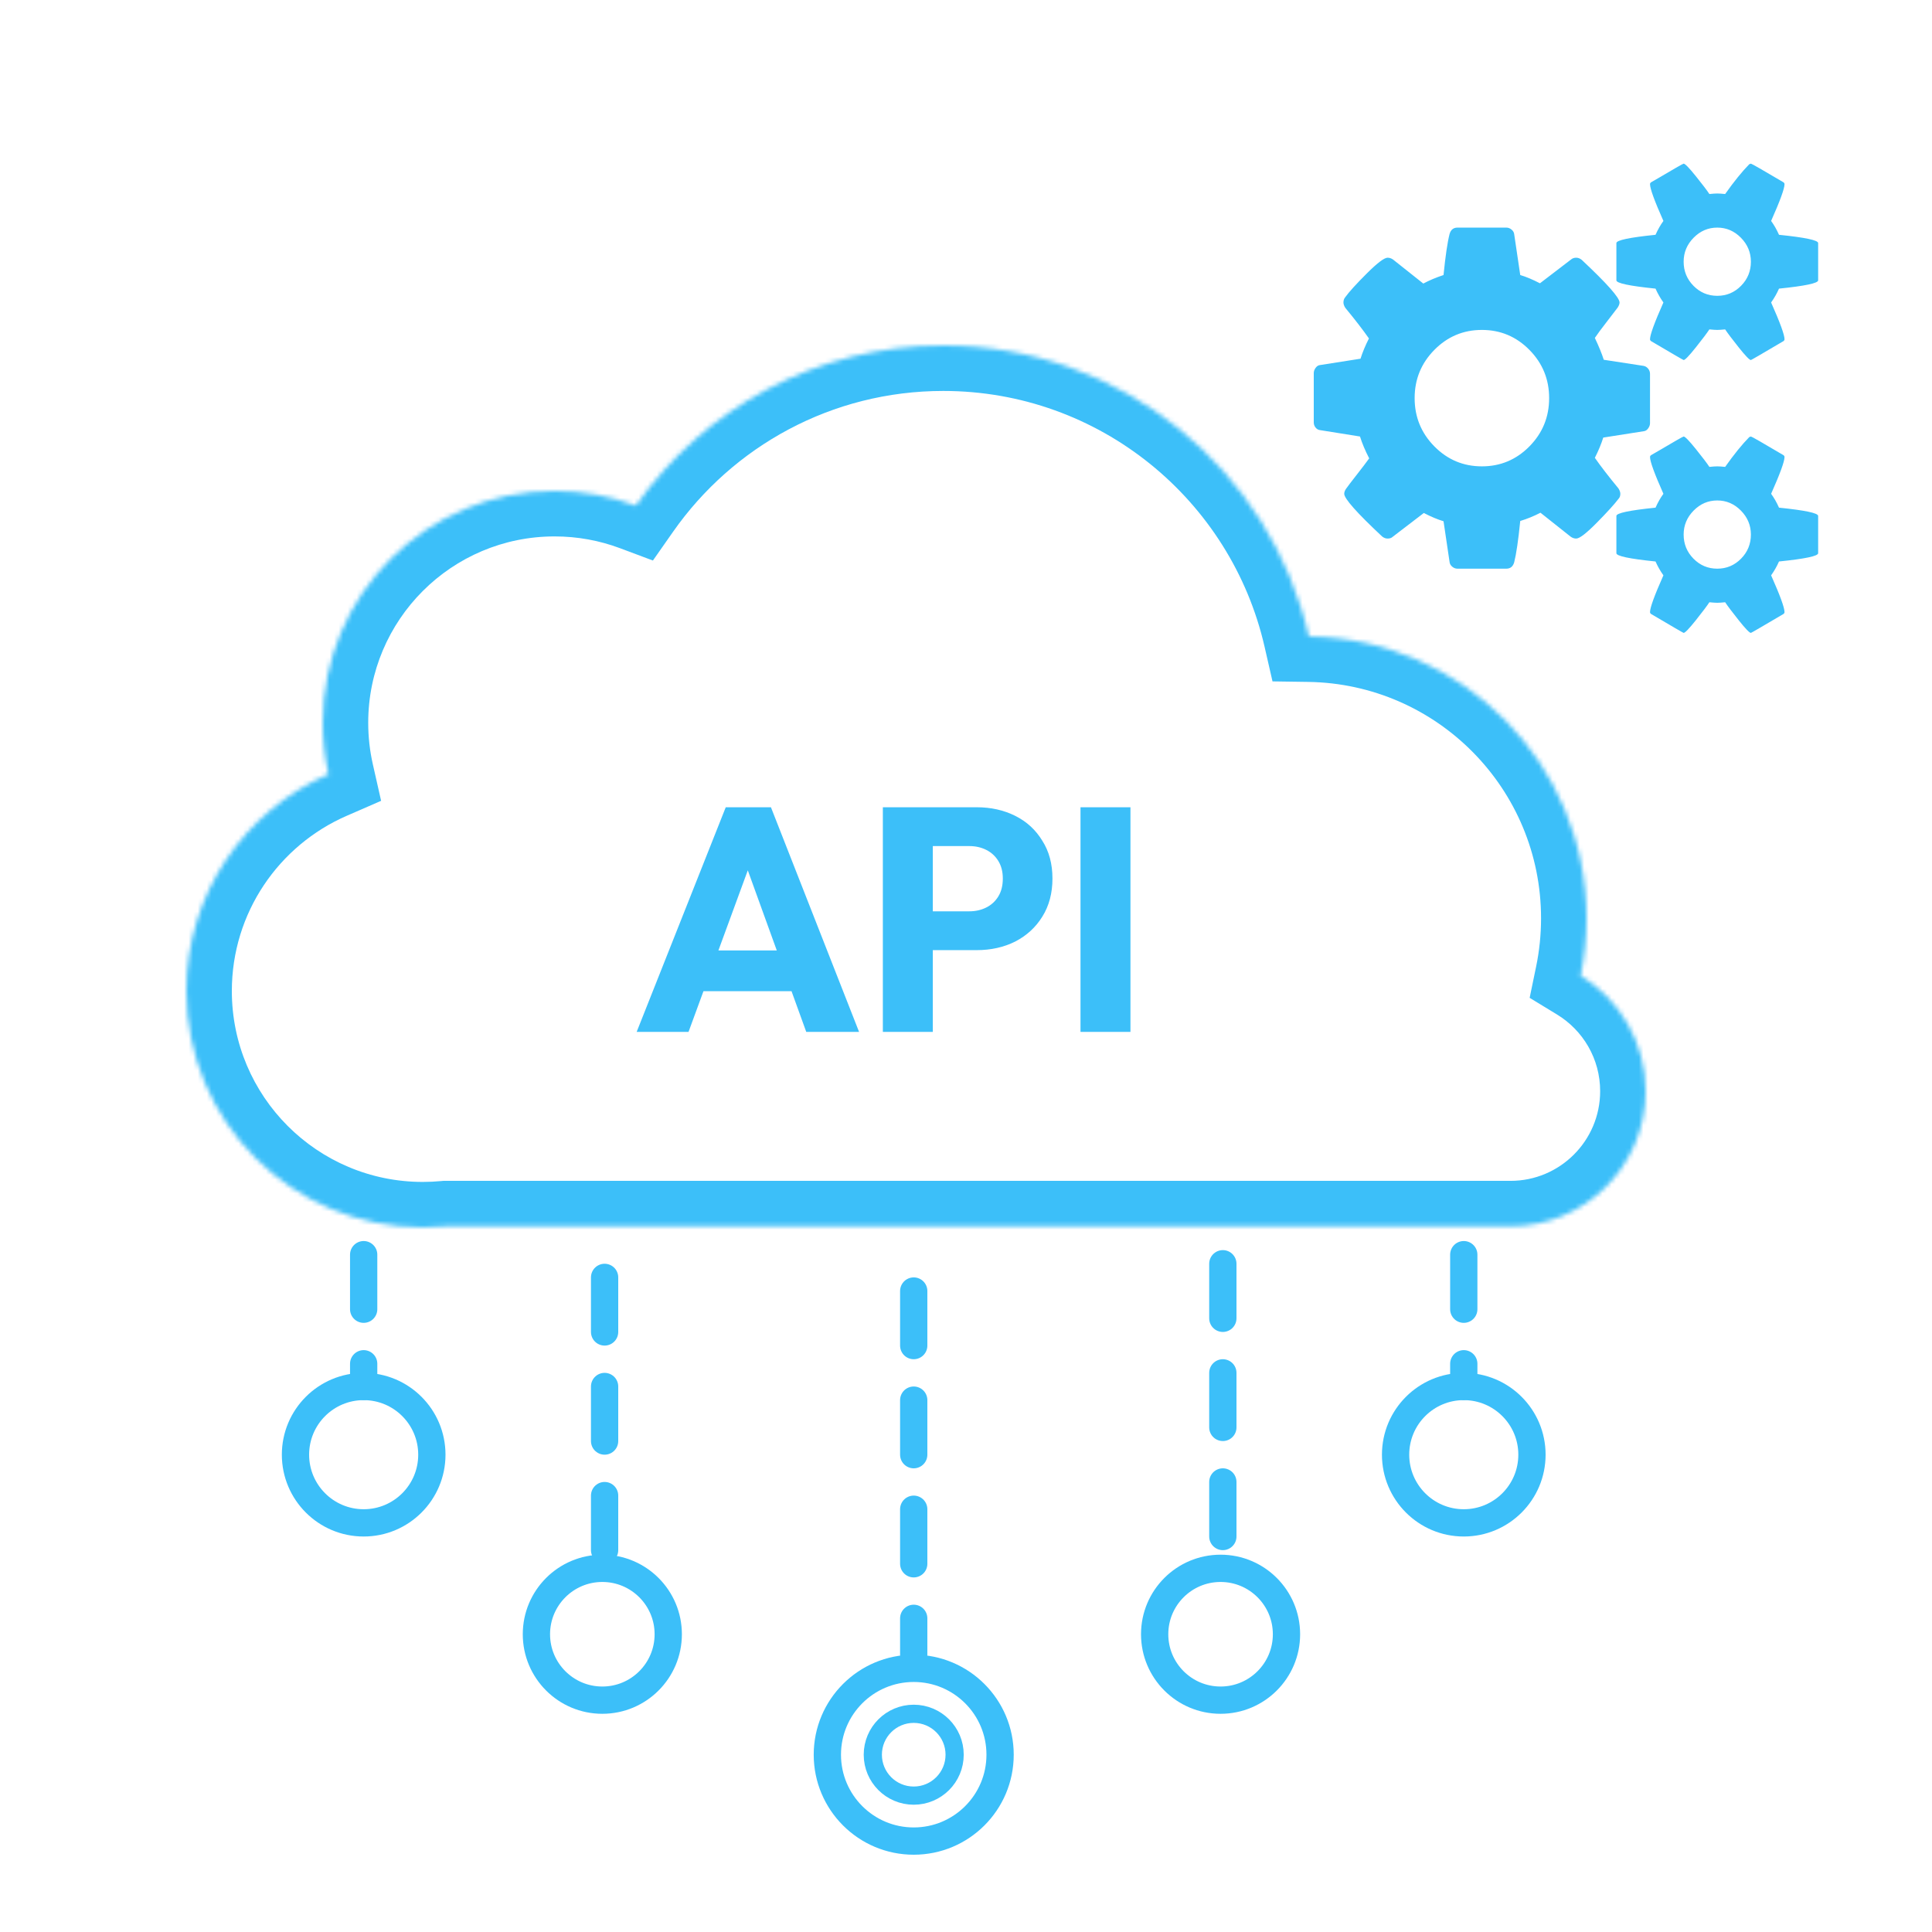
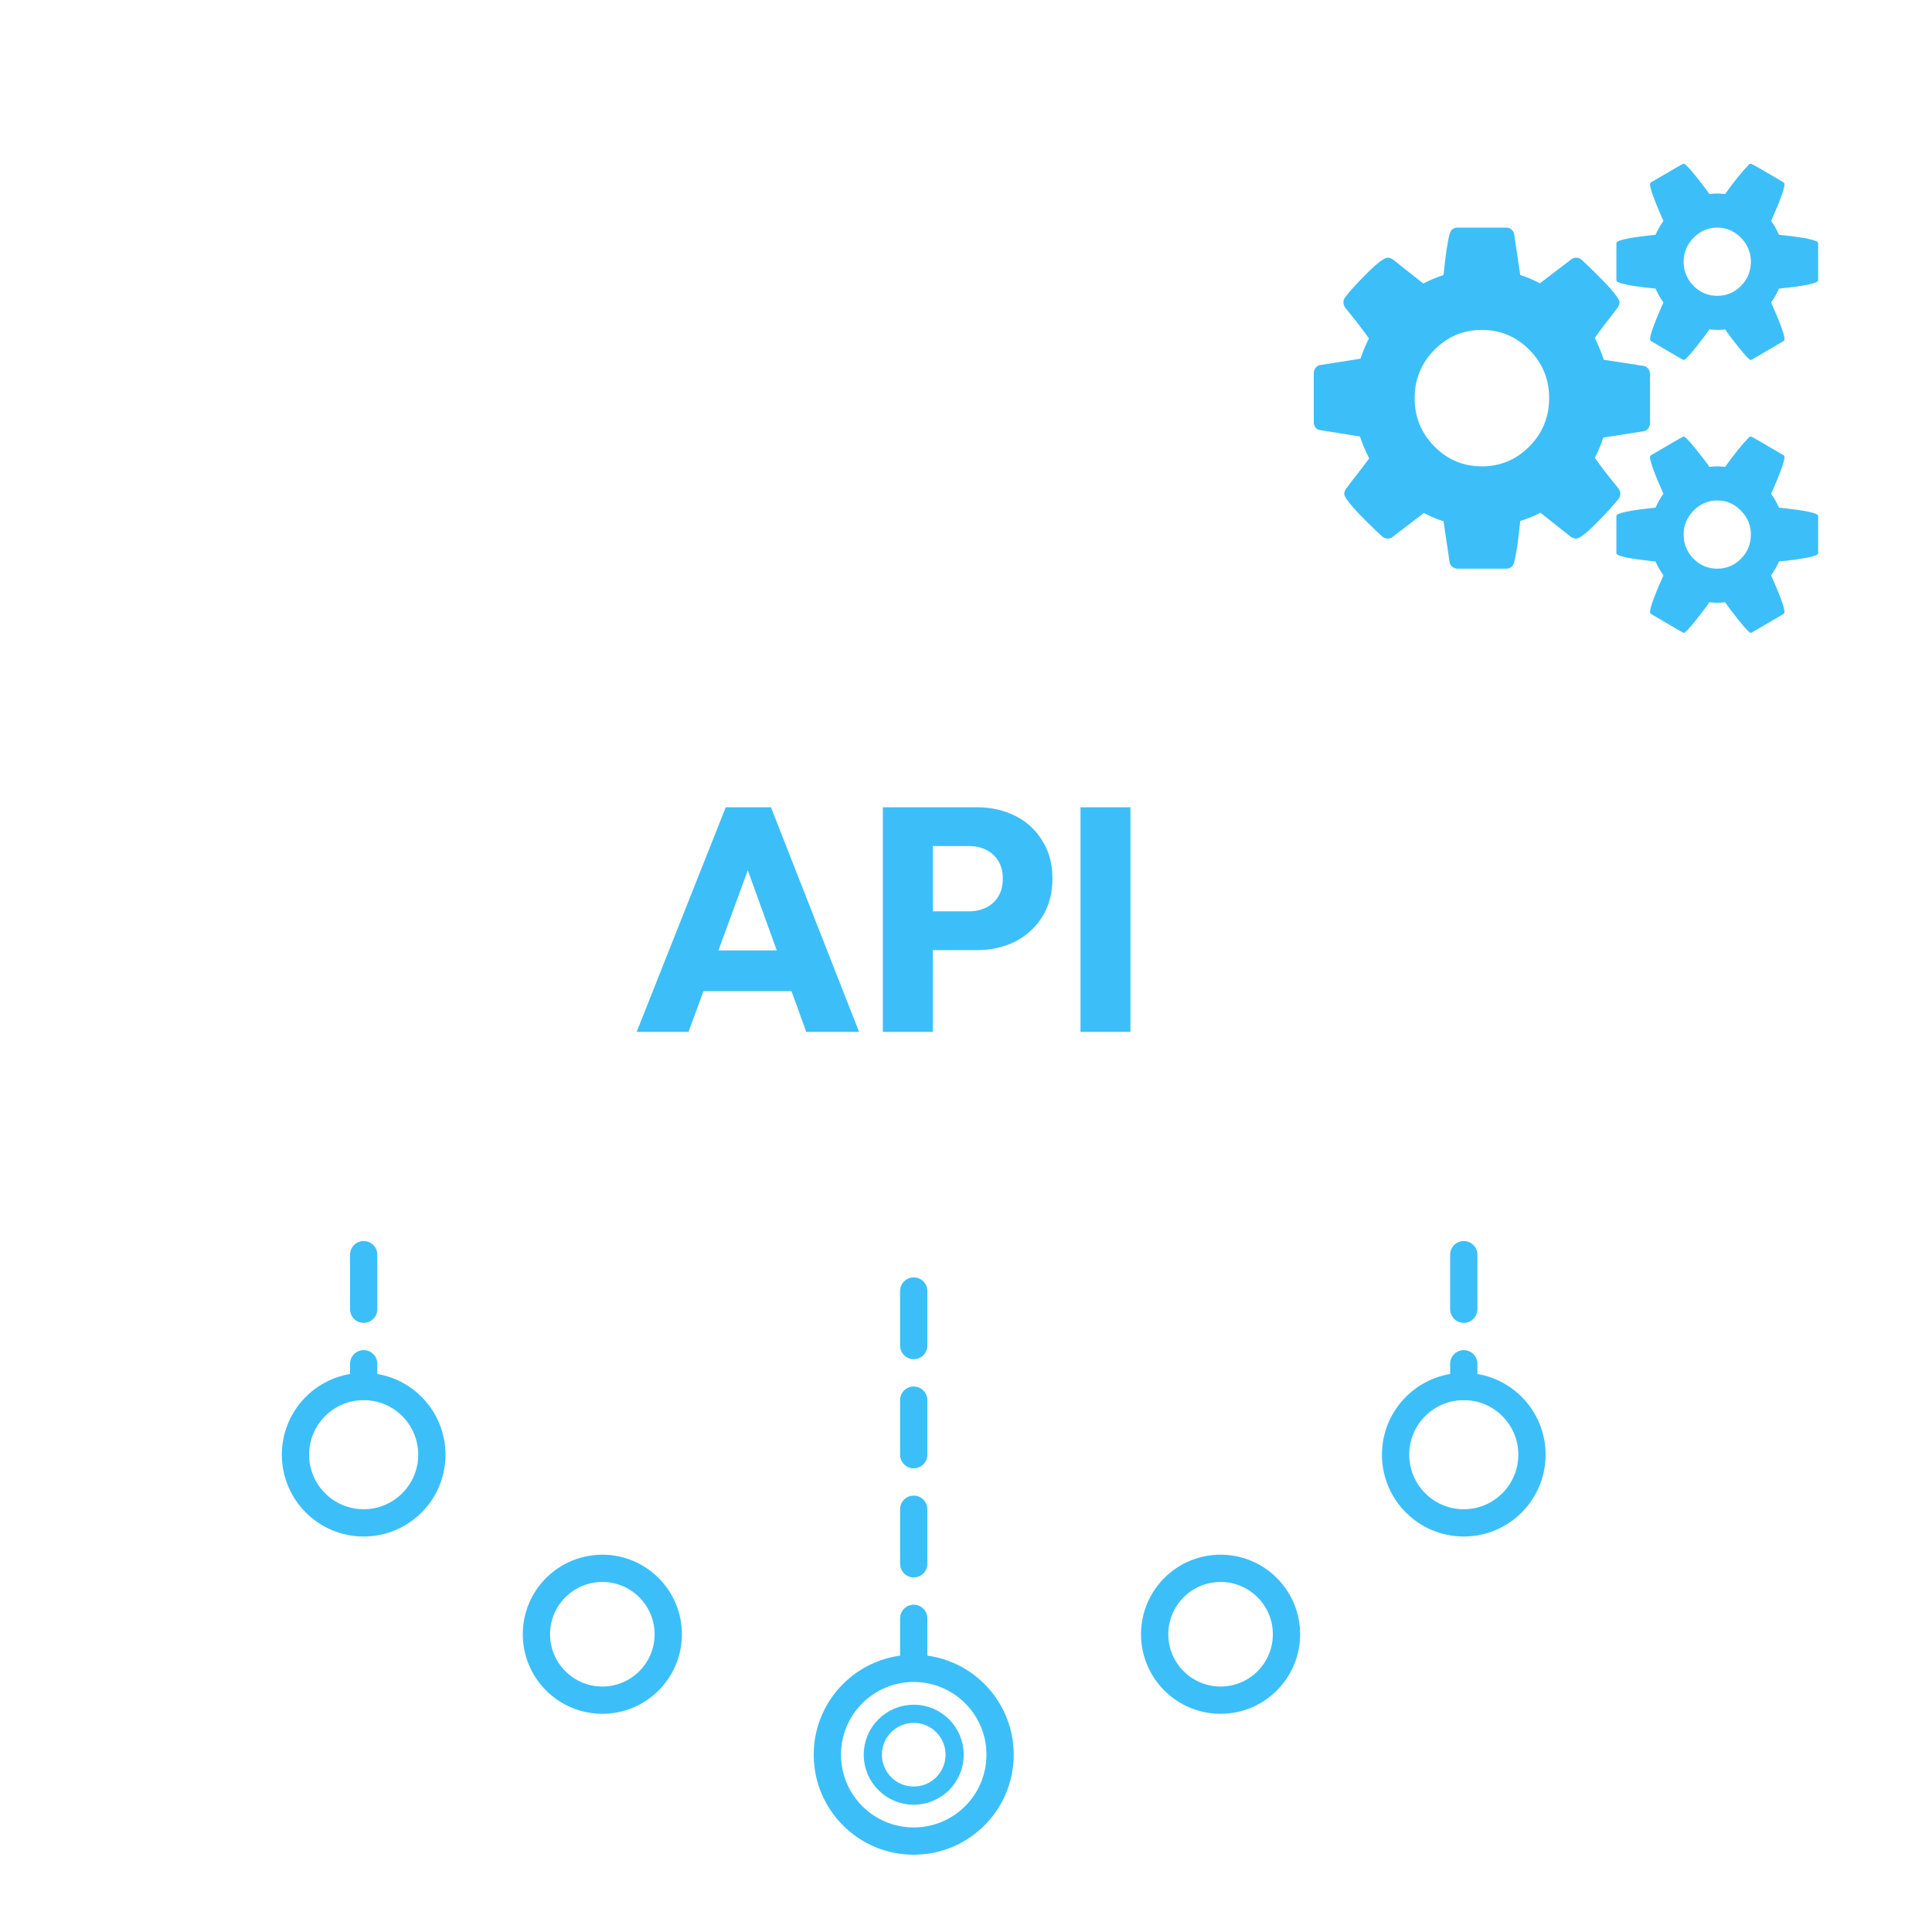
<svg xmlns="http://www.w3.org/2000/svg" width="425" height="425" viewBox="0 0 425 425" fill="none">
  <g id="Group 187">
    <g id="Union">
      <mask id="path-1-inside-1_203_447" fill="white">
-         <path fill-rule="evenodd" clip-rule="evenodd" d="M97.978 269.765C96.339 269.92 94.679 270 93 270C64.281 270 41 246.719 41 218C41 196.655 53.861 178.313 72.257 170.302C71.434 166.667 71 162.884 71 159C71 130.833 93.834 108 122 108C128.292 108 134.317 109.139 139.881 111.223C154.8 89.925 179.524 76 207.5 76C246.705 76 279.524 103.347 287.919 140.007C321.737 140.498 349 168.065 349 202C349 206.328 348.557 210.552 347.713 214.629C356.279 219.846 362 229.274 362 240.037C362 256.455 348.691 269.765 332.273 269.765L332.273 269.765H97.978Z" />
-       </mask>
+         </mask>
      <path d="M97.978 269.765V259.765H97.504L97.032 259.81L97.978 269.765ZM72.257 170.302L76.249 179.47L83.836 176.166L82.01 168.095L72.257 170.302ZM139.881 111.223L136.375 120.588L143.628 123.304L148.072 116.96L139.881 111.223ZM287.919 140.007L278.172 142.239L279.924 149.892L287.774 150.006L287.919 140.007ZM347.713 214.629L337.92 212.603L336.492 219.504L342.512 223.17L347.713 214.629ZM332.273 269.765V259.765H323.38L322.341 268.596L332.273 269.765ZM332.273 269.765V279.765H341.165L342.204 270.933L332.273 269.765ZM97.032 259.81C95.708 259.935 94.363 260 93 260V280C94.995 280 96.971 279.905 98.923 279.72L97.032 259.81ZM93 260C69.804 260 51 241.196 51 218H31C31 252.242 58.758 280 93 280V260ZM51 218C51 200.775 61.371 185.95 76.249 179.47L68.264 161.134C46.351 170.677 31 192.534 31 218H51ZM82.01 168.095C81.35 165.179 81 162.137 81 159H61C61 163.632 61.518 168.154 62.503 172.509L82.01 168.095ZM81 159C81 136.356 99.356 118 122 118V98C88.311 98 61 125.311 61 159H81ZM122 118C127.076 118 131.915 118.918 136.375 120.588L143.388 101.858C136.719 99.361 129.507 98 122 98V118ZM148.072 116.96C161.199 98.22 182.923 86 207.5 86V66C176.124 66 148.4 81.631 131.691 105.486L148.072 116.96ZM207.5 86C241.941 86 270.794 110.024 278.172 142.239L297.667 137.774C288.253 96.67 251.47 66 207.5 66V86ZM287.774 150.006C316.134 150.418 339 173.539 339 202H359C359 162.591 327.34 130.579 288.065 130.008L287.774 150.006ZM339 202C339 205.643 338.627 209.188 337.92 212.603L357.505 216.656C358.486 211.915 359 207.012 359 202H339ZM342.512 223.17C348.223 226.648 352 232.906 352 240.037H372C372 225.641 364.336 213.044 352.914 206.088L342.512 223.17ZM352 240.037C352 250.932 343.168 259.765 332.273 259.765V279.765C354.213 279.765 372 261.978 372 240.037H352ZM322.341 268.596L322.341 268.596L342.204 270.933L342.204 270.933L322.341 268.596ZM332.273 259.765H97.978V279.765H332.273V259.765Z" fill="#3CBFF9" mask="url(#path-1-inside-1_203_447)" />
    </g>
    <path id="Vector" d="M340.778 87.582C340.778 83.44 339.334 79.904 336.444 76.973C333.555 74.042 330.068 72.577 325.985 72.577C321.901 72.577 318.414 74.042 315.525 76.973C312.635 79.904 311.191 83.44 311.191 87.582C311.191 91.725 312.635 95.261 315.525 98.192C318.414 101.123 321.901 102.588 325.985 102.588C330.068 102.588 333.555 101.123 336.444 98.192C339.334 95.261 340.778 91.725 340.778 87.582ZM385.16 117.594C385.16 115.562 384.428 113.804 382.964 112.319C381.5 110.834 379.766 110.091 377.763 110.091C375.76 110.091 374.026 110.834 372.562 112.319C371.098 113.804 370.366 115.562 370.366 117.594C370.366 119.665 371.088 121.433 372.533 122.899C373.978 124.364 375.721 125.097 377.763 125.097C379.805 125.097 381.548 124.364 382.993 122.899C384.438 121.433 385.16 119.665 385.16 117.594ZM385.16 57.571C385.16 55.539 384.428 53.78 382.964 52.295C381.5 50.81 379.766 50.068 377.763 50.068C375.76 50.068 374.026 50.81 372.562 52.295C371.098 53.78 370.366 55.539 370.366 57.571C370.366 59.642 371.088 61.41 372.533 62.876C373.978 64.341 375.721 65.074 377.763 65.074C379.805 65.074 381.548 64.341 382.993 62.876C384.438 61.41 385.16 59.642 385.16 57.571ZM362.969 82.248V93.092C362.969 93.483 362.834 93.864 362.565 94.236C362.295 94.607 361.987 94.812 361.64 94.851L352.683 96.258C352.259 97.625 351.643 99.11 350.834 100.713C352.143 102.588 353.877 104.835 356.035 107.453C356.304 107.883 356.439 108.274 356.439 108.626C356.439 109.095 356.304 109.466 356.035 109.74C355.148 110.912 353.559 112.661 351.267 114.986C348.975 117.311 347.463 118.473 346.731 118.473C346.307 118.473 345.902 118.337 345.517 118.063L338.871 112.788C337.446 113.53 335.963 114.136 334.422 114.605C333.998 118.825 333.555 121.854 333.093 123.69C332.823 124.628 332.245 125.097 331.359 125.097H320.61C320.186 125.097 319.801 124.95 319.455 124.657C319.108 124.364 318.915 124.022 318.877 123.632L317.547 114.663C316.238 114.273 314.793 113.667 313.213 112.846L306.394 118.063C306.125 118.337 305.739 118.473 305.239 118.473C304.815 118.473 304.41 118.317 304.025 118.004C298.477 112.807 295.703 109.681 295.703 108.626C295.703 108.274 295.838 107.903 296.108 107.512C296.493 106.965 297.283 105.929 298.477 104.405C299.672 102.881 300.577 101.69 301.193 100.83C300.307 99.11 299.633 97.508 299.171 96.023L290.387 94.617C290.002 94.577 289.674 94.392 289.405 94.06C289.135 93.727 289 93.346 289 92.917V82.073C289 81.682 289.135 81.301 289.405 80.93C289.674 80.558 289.982 80.353 290.329 80.314L299.286 78.907C299.71 77.54 300.327 76.055 301.136 74.452C299.826 72.577 298.092 70.33 295.935 67.712C295.665 67.282 295.53 66.891 295.53 66.539C295.53 66.07 295.665 65.68 295.935 65.367C296.782 64.195 298.362 62.456 300.673 60.15C302.985 57.844 304.507 56.692 305.239 56.692C305.662 56.692 306.067 56.828 306.452 57.102L313.098 62.377C314.408 61.674 315.891 61.049 317.547 60.502C317.971 56.281 318.414 53.272 318.877 51.475C319.146 50.537 319.724 50.068 320.61 50.068H331.359C331.783 50.068 332.168 50.215 332.515 50.508C332.861 50.801 333.054 51.143 333.093 51.533L334.422 60.502C335.732 60.892 337.176 61.498 338.756 62.319L345.575 57.102C345.883 56.828 346.268 56.692 346.731 56.692C347.154 56.692 347.559 56.848 347.944 57.16C353.492 62.358 356.266 65.484 356.266 66.539C356.266 66.852 356.131 67.223 355.861 67.653C355.399 68.278 354.59 69.333 353.434 70.818C352.278 72.303 351.412 73.475 350.834 74.335C351.72 76.211 352.375 77.813 352.798 79.142L361.582 80.49C361.968 80.568 362.295 80.773 362.565 81.105C362.834 81.438 362.969 81.819 362.969 82.248ZM399.954 113.491V121.697C399.954 122.323 397.084 122.928 391.343 123.514C390.881 124.569 390.303 125.585 389.61 126.562C391.574 130.978 392.557 133.675 392.557 134.651C392.557 134.808 392.48 134.945 392.326 135.062C387.626 137.836 385.237 139.224 385.16 139.224C384.852 139.224 383.966 138.305 382.502 136.469C381.038 134.632 380.036 133.303 379.497 132.483C378.726 132.561 378.148 132.6 377.763 132.6C377.378 132.6 376.8 132.561 376.029 132.483C375.49 133.303 374.488 134.632 373.024 136.469C371.56 138.305 370.674 139.224 370.366 139.224C370.289 139.224 367.9 137.836 363.2 135.062C363.046 134.945 362.969 134.808 362.969 134.651C362.969 133.675 363.952 130.978 365.916 126.562C365.223 125.585 364.645 124.569 364.183 123.514C358.442 122.928 355.572 122.323 355.572 121.697V113.491C355.572 112.866 358.442 112.26 364.183 111.674C364.684 110.541 365.261 109.525 365.916 108.626C363.952 104.21 362.969 101.514 362.969 100.537C362.969 100.38 363.046 100.244 363.2 100.126C363.354 100.048 364.029 99.657 365.223 98.954C366.417 98.251 367.554 97.586 368.632 96.961C369.711 96.336 370.289 96.023 370.366 96.023C370.674 96.023 371.56 96.932 373.024 98.749C374.488 100.566 375.49 101.885 376.029 102.706C376.8 102.627 377.378 102.588 377.763 102.588C378.148 102.588 378.726 102.627 379.497 102.706C381.461 99.931 383.234 97.743 384.813 96.141L385.16 96.023C385.314 96.023 387.703 97.391 392.326 100.126C392.48 100.244 392.557 100.38 392.557 100.537C392.557 101.514 391.574 104.21 389.61 108.626C390.265 109.525 390.842 110.541 391.343 111.674C397.084 112.26 399.954 112.866 399.954 113.491ZM399.954 53.468V61.674C399.954 62.299 397.084 62.905 391.343 63.491C390.881 64.546 390.303 65.562 389.61 66.539C391.574 70.955 392.557 73.651 392.557 74.628C392.557 74.785 392.48 74.921 392.326 75.039C387.626 77.813 385.237 79.2 385.16 79.2C384.852 79.2 383.966 78.282 382.502 76.445C381.038 74.609 380.036 73.28 379.497 72.459C378.726 72.538 378.148 72.577 377.763 72.577C377.378 72.577 376.8 72.538 376.029 72.459C375.49 73.28 374.488 74.609 373.024 76.445C371.56 78.282 370.674 79.2 370.366 79.2C370.289 79.2 367.9 77.813 363.2 75.039C363.046 74.921 362.969 74.785 362.969 74.628C362.969 73.651 363.952 70.955 365.916 66.539C365.223 65.562 364.645 64.546 364.183 63.491C358.442 62.905 355.572 62.299 355.572 61.674V53.468C355.572 52.843 358.442 52.237 364.183 51.651C364.684 50.517 365.261 49.501 365.916 48.602C363.952 44.187 362.969 41.49 362.969 40.514C362.969 40.357 363.046 40.22 363.2 40.103C363.354 40.025 364.029 39.634 365.223 38.931C366.417 38.227 367.554 37.563 368.632 36.938C369.711 36.313 370.289 36 370.366 36C370.674 36 371.56 36.909 373.024 38.726C374.488 40.543 375.49 41.862 376.029 42.682C376.8 42.604 377.378 42.565 377.763 42.565C378.148 42.565 378.726 42.604 379.497 42.682C381.461 39.908 383.234 37.719 384.813 36.117L385.16 36C385.314 36 387.703 37.368 392.326 40.103C392.48 40.22 392.557 40.357 392.557 40.514C392.557 41.49 391.574 44.187 389.61 48.602C390.265 49.501 390.842 50.517 391.343 51.651C397.084 52.237 399.954 52.843 399.954 53.468Z" fill="#3CBFF9" />
    <path id="API" d="M140.05 227L159.65 177.58H169.59L188.98 227H177.36L162.52 185.98H166.51L151.46 227H140.05ZM151.18 218.04V209.08H178.13V218.04H151.18ZM202.609 209.01V200.47H213.249C214.603 200.47 215.839 200.19 216.959 199.63C218.079 199.07 218.966 198.253 219.619 197.18C220.273 196.107 220.599 194.8 220.599 193.26C220.599 191.767 220.273 190.483 219.619 189.41C218.966 188.337 218.079 187.52 216.959 186.96C215.839 186.4 214.603 186.12 213.249 186.12H202.609V177.58H214.859C217.986 177.58 220.809 178.21 223.329 179.47C225.849 180.73 227.833 182.55 229.279 184.93C230.773 187.263 231.519 190.04 231.519 193.26C231.519 196.48 230.773 199.28 229.279 201.66C227.833 203.993 225.849 205.813 223.329 207.12C220.809 208.38 217.986 209.01 214.859 209.01H202.609ZM194.209 227V177.58H205.199V227H194.209ZM237.686 227V177.58H248.676V227H237.686Z" fill="#3CBFF9" />
    <circle id="Ellipse 70" cx="201" cy="386" r="19" stroke="#3CBFF9" stroke-width="6" />
    <circle id="Ellipse 75" cx="201" cy="386" r="9" stroke="#3CBFF9" stroke-width="4" />
    <circle id="Ellipse 71" cx="132.5" cy="359.5" r="14.5" stroke="#3CBFF9" stroke-width="6" />
    <circle id="Ellipse 72" cx="268.5" cy="359.5" r="14.5" stroke="#3CBFF9" stroke-width="6" />
    <circle id="Ellipse 73" cx="322" cy="320" r="15" stroke="#3CBFF9" stroke-width="6" />
    <circle id="Ellipse 74" cx="80" cy="320" r="15" stroke="#3CBFF9" stroke-width="6" />
    <path id="Vector 27" d="M201 284V364" stroke="#3CBFF9" stroke-width="6" stroke-linecap="round" stroke-dasharray="12 12" />
-     <path id="Vector 28" d="M133 281L133 342" stroke="#3CBFF9" stroke-width="6" stroke-linecap="round" stroke-dasharray="12 12" />
-     <path id="Vector 29" d="M269 278L269 342" stroke="#3CBFF9" stroke-width="6" stroke-linecap="round" stroke-dasharray="12 12" />
    <path id="Vector 30" d="M322 276L322 305" stroke="#3CBFF9" stroke-width="6" stroke-linecap="round" stroke-dasharray="12 12" />
    <path id="Vector 31" d="M80 276L80 305" stroke="#3CBFF9" stroke-width="6" stroke-linecap="round" stroke-dasharray="12 12" />
  </g>
</svg>